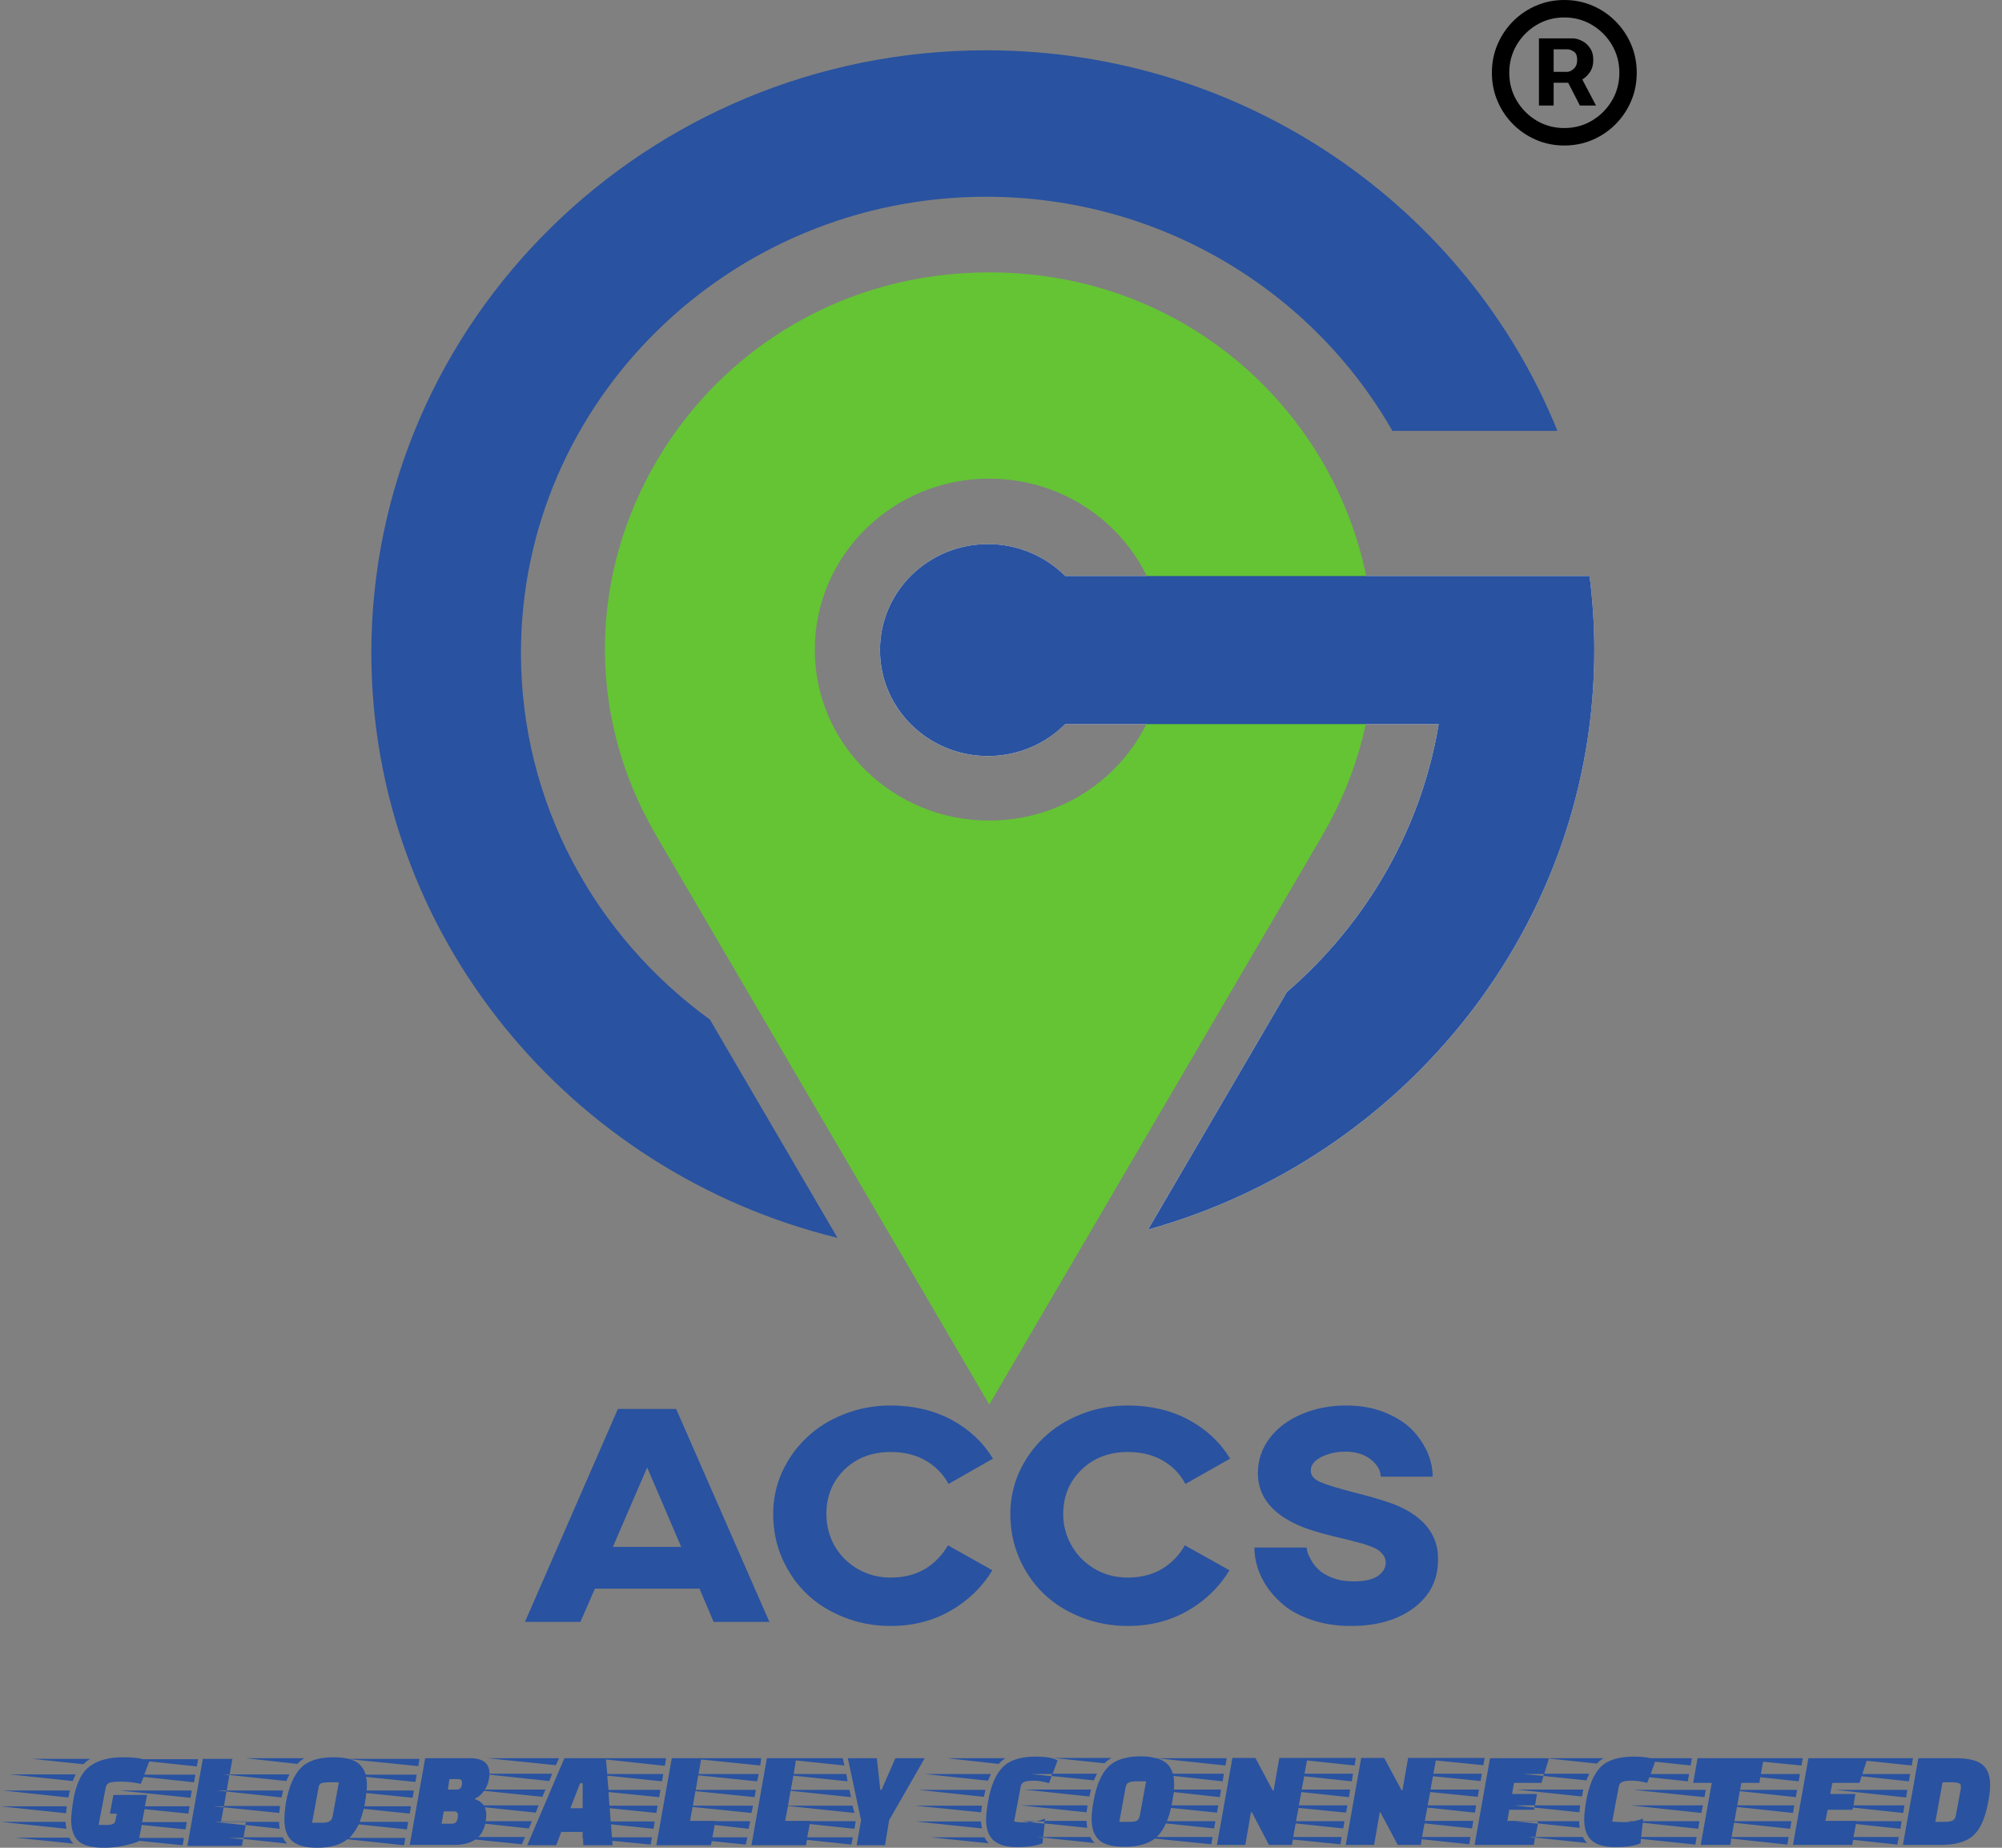
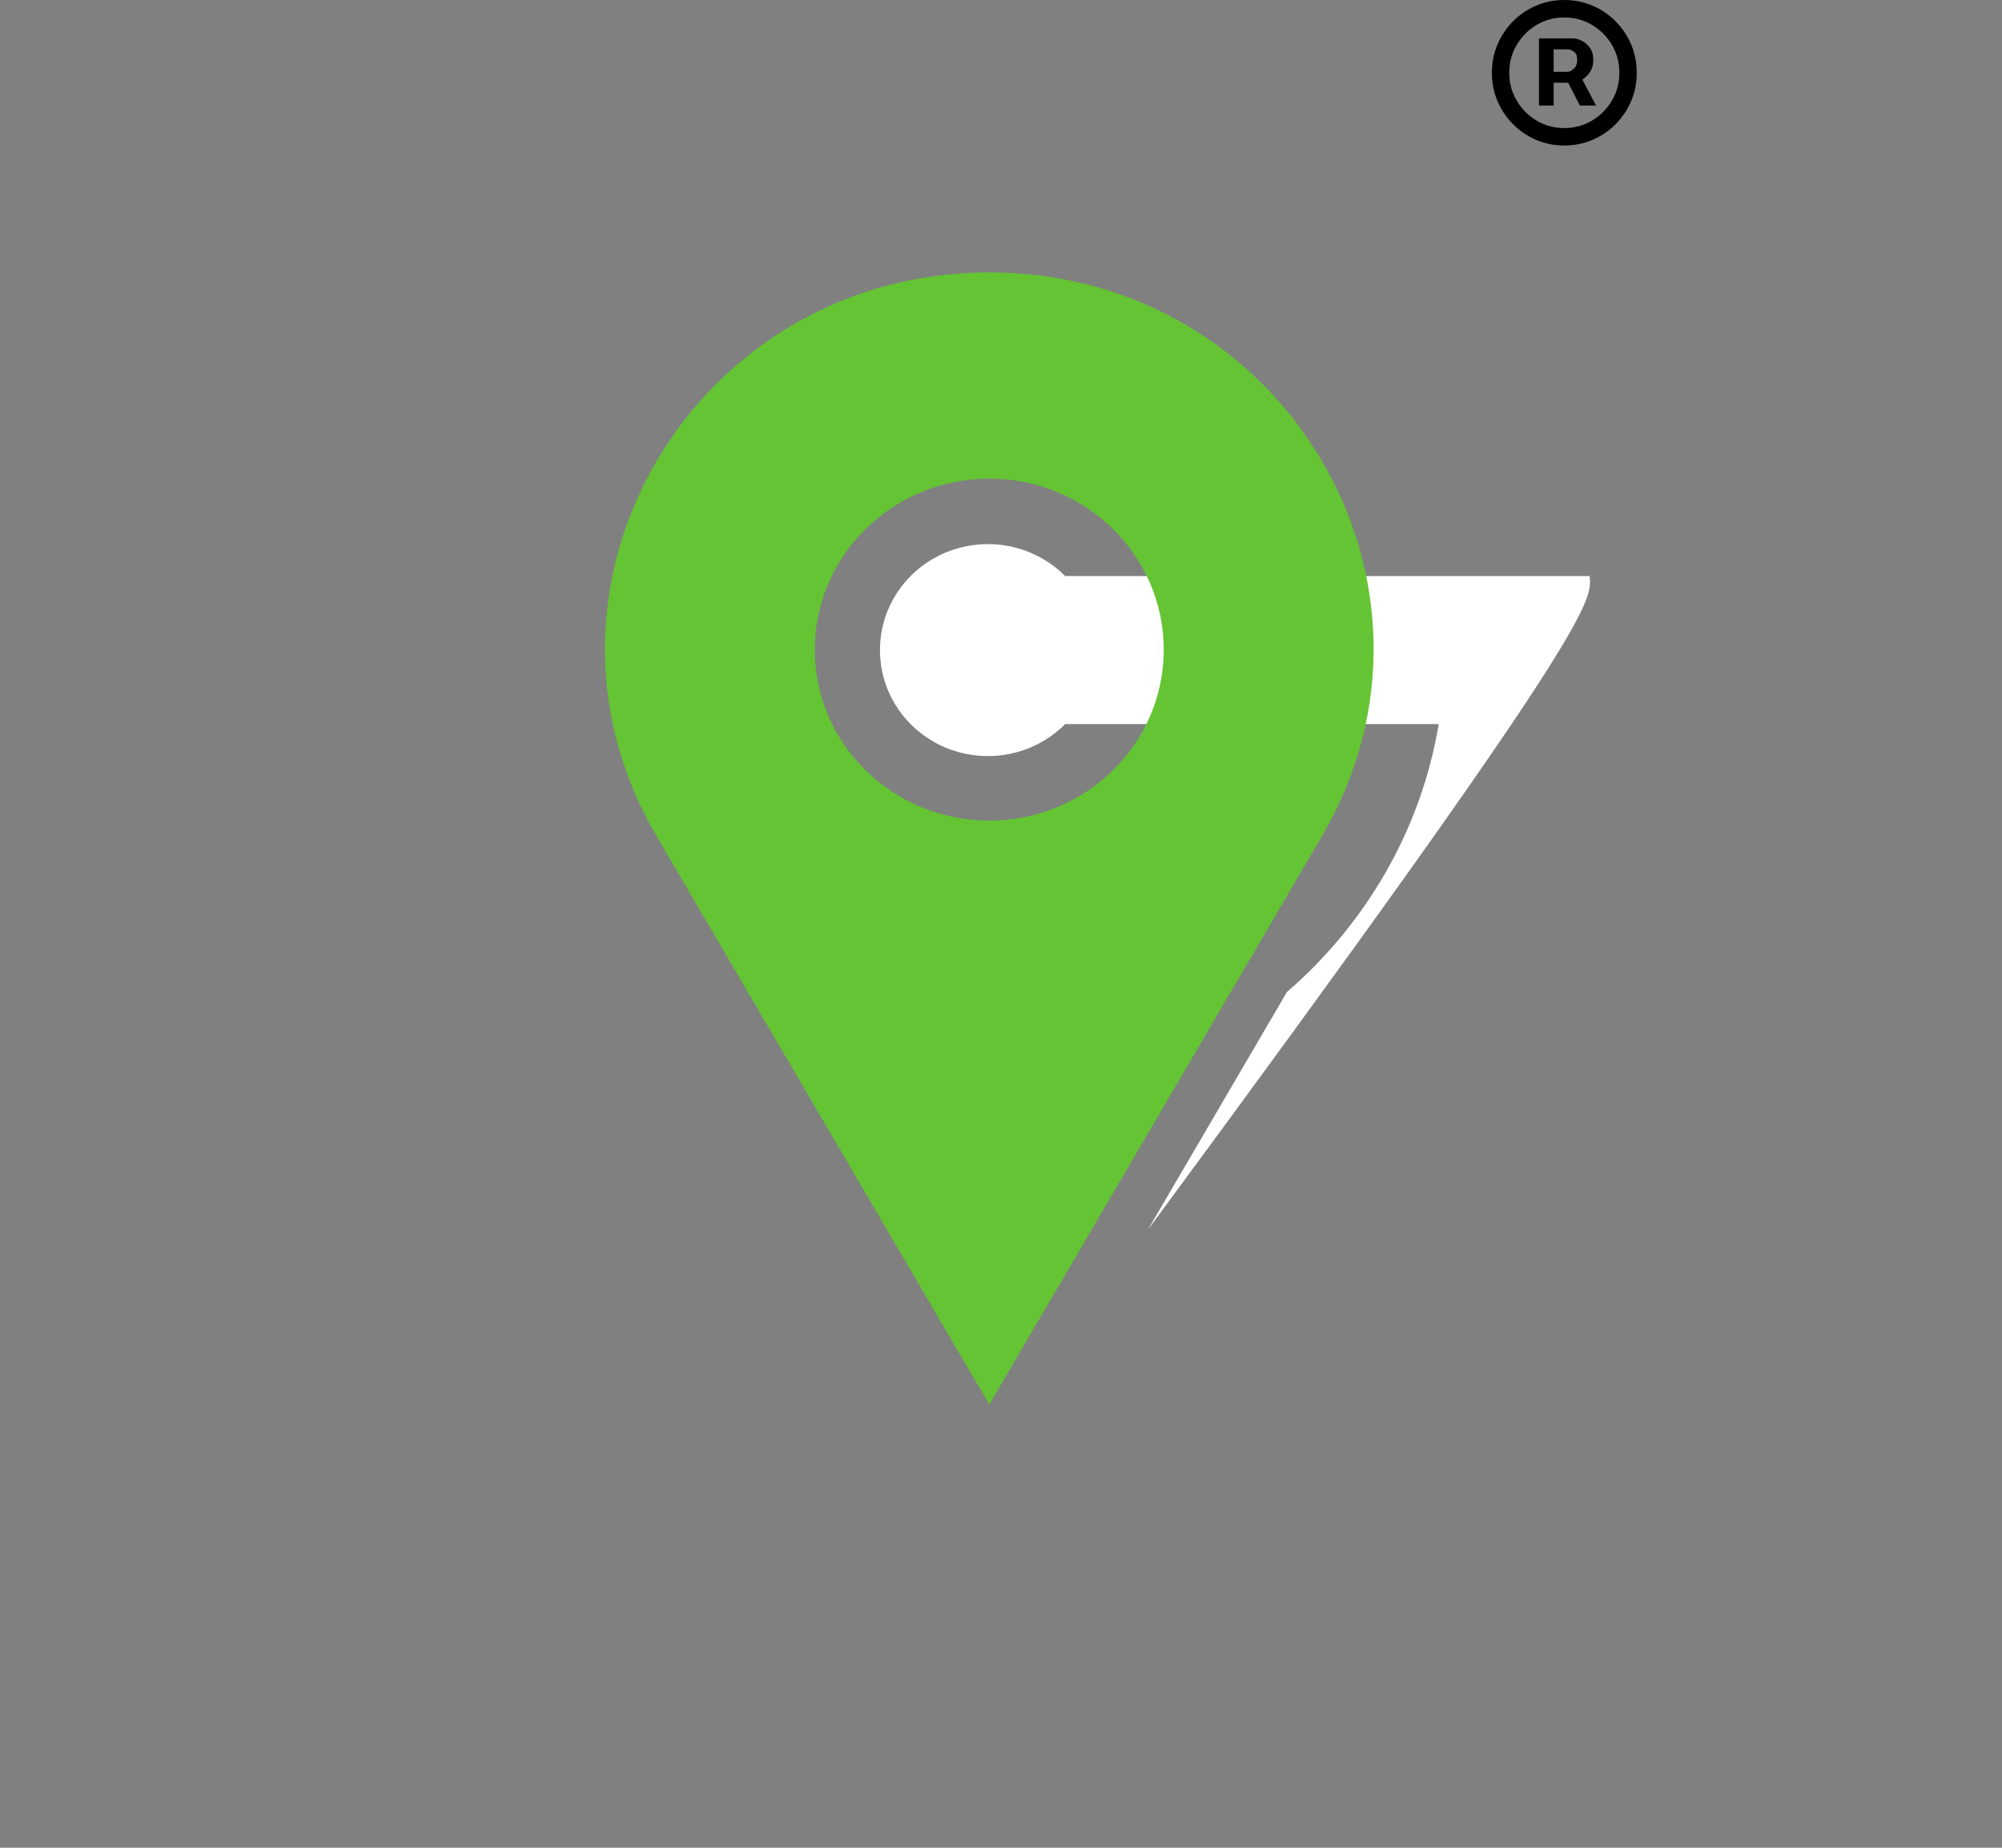
<svg xmlns="http://www.w3.org/2000/svg" width="65" height="60" viewBox="0 0 65 60" fill="none">
  <rect x="0" y="0" width="65" height="60" fill="#808080" stroke="none" />
  <g id="Logo">
-     <path id="Path 6" d="M51.608 18.706H34.583C33.949 18.069 33.059 17.668 32.078 17.668C30.135 17.668 28.57 19.209 28.57 21.109C28.57 23.01 30.135 24.551 32.078 24.551C33.059 24.551 33.949 24.15 34.583 23.513H46.711C46.138 26.954 44.338 30.005 41.782 32.214L37.272 39.928C45.627 37.596 51.762 30.046 51.762 21.109C51.762 20.298 51.711 19.497 51.608 18.706Z" fill="white" />
-     <path id="Path 10" fill-rule="evenodd" clip-rule="evenodd" d="M4.775 58.285L4.704 58.654H6.156L6.115 58.891L4.694 58.747L4.612 59.168H6.064L6.023 59.404L4.602 59.26L4.52 59.681H5.972L5.931 59.918L4.509 59.774L4.499 59.794C4.131 59.931 3.756 60 3.374 60C2.986 60 2.71 59.928 2.546 59.784C2.389 59.633 2.311 59.404 2.311 59.096C2.311 58.945 2.335 58.726 2.383 58.438C2.43 58.158 2.509 57.915 2.618 57.709C2.843 57.278 3.306 57.062 4.008 57.062C4.281 57.062 4.496 57.083 4.653 57.124H6.432L6.391 57.36L4.847 57.196L4.683 57.627H6.34L6.299 57.874L4.663 57.699L4.571 57.925C4.346 57.877 4.141 57.853 3.957 57.853C3.773 57.853 3.644 57.863 3.569 57.884C3.494 57.911 3.449 57.959 3.436 58.028L3.201 59.26H3.456C3.545 59.26 3.613 59.25 3.661 59.23C3.695 59.216 3.719 59.195 3.732 59.168C3.739 59.147 3.746 59.123 3.753 59.096L3.794 58.891H3.569L3.681 58.285H4.775ZM0 58.654H2.168C2.154 58.764 2.147 58.839 2.147 58.88L0 58.654ZM0.092 58.141H2.27L2.219 58.367L0.092 58.141ZM0.02 59.158H2.127C2.127 59.219 2.137 59.294 2.158 59.384L0.02 59.158ZM0.307 57.617H2.454C2.413 57.713 2.383 57.785 2.362 57.833L0.307 57.617ZM0.491 59.671H2.25C2.291 59.76 2.338 59.825 2.393 59.866L0.491 59.671ZM1.033 57.113H2.935C2.846 57.161 2.771 57.22 2.71 57.288L1.033 57.113ZM7.996 59.147V59.158H6.953L7.976 59.271L7.904 59.681H7.424L7.894 59.723L7.853 59.938H6.084L6.585 57.113H7.546L7.454 57.627H7.25L7.444 57.648L7.362 58.141H7.035L7.352 58.172L7.27 58.654H6.933L7.26 58.685L7.178 59.147H7.996ZM6.227 58.141L6.186 58.377L3.886 58.141H6.227ZM10.819 57.062C11.016 57.062 11.183 57.079 11.32 57.113H13.62L13.58 57.35L11.35 57.124C11.48 57.158 11.582 57.209 11.657 57.278C11.759 57.367 11.831 57.483 11.872 57.627H13.528L13.488 57.863L11.882 57.699C11.903 57.781 11.913 57.87 11.913 57.966C11.913 58.021 11.909 58.079 11.903 58.141H13.436L13.396 58.377L11.892 58.223C11.886 58.312 11.872 58.411 11.851 58.521C11.845 58.569 11.838 58.613 11.831 58.654H13.344L13.303 58.891L11.81 58.736C11.77 58.894 11.725 59.034 11.678 59.158H13.252L13.211 59.404L11.647 59.24C11.565 59.404 11.473 59.541 11.371 59.651C11.364 59.657 11.354 59.668 11.34 59.681H13.16L13.119 59.918L11.279 59.723C11.054 59.907 10.727 60 10.297 60C9.915 60 9.643 59.925 9.479 59.774C9.316 59.63 9.234 59.401 9.234 59.086C9.234 58.928 9.251 58.74 9.285 58.521C9.38 58.014 9.54 57.644 9.765 57.411C9.99 57.178 10.341 57.062 10.819 57.062ZM10.133 59.188H10.45C10.56 59.188 10.638 59.175 10.686 59.147C10.74 59.127 10.778 59.072 10.798 58.983L11.003 57.874H10.675C10.573 57.874 10.491 57.884 10.43 57.904C10.376 57.932 10.345 57.987 10.338 58.069L10.133 59.188ZM7.25 58.685L7.26 58.644H9.091C9.077 58.76 9.07 58.836 9.07 58.87L7.25 58.685ZM7.342 58.172V58.141H9.193L9.142 58.367L7.342 58.172ZM7.966 59.26L7.986 59.158H9.06C9.06 59.212 9.067 59.288 9.08 59.384L7.966 59.26ZM7.444 57.637V57.617H9.397C9.35 57.713 9.316 57.785 9.295 57.833L7.444 57.637ZM7.894 59.712V59.661H9.183C9.223 59.75 9.271 59.818 9.326 59.866L7.894 59.712ZM7.986 57.093H9.878C9.789 57.148 9.714 57.209 9.653 57.278L7.986 57.093ZM13.805 57.093H15.267C15.683 57.093 15.89 57.257 15.89 57.586C15.89 57.593 15.89 57.596 15.89 57.596H17.925L17.833 57.833L15.89 57.627C15.884 57.798 15.839 57.952 15.758 58.089C15.751 58.096 15.747 58.103 15.747 58.11H17.711L17.608 58.346L15.717 58.151C15.635 58.267 15.54 58.349 15.43 58.397V58.428C15.553 58.469 15.645 58.534 15.707 58.623H17.486L17.394 58.86L15.737 58.685C15.771 58.754 15.788 58.832 15.788 58.921C15.788 58.997 15.781 59.069 15.768 59.137H17.271L17.169 59.373L15.758 59.219C15.717 59.39 15.642 59.534 15.533 59.651C15.526 59.651 15.522 59.651 15.522 59.651H17.046L16.944 59.887L15.43 59.733C15.267 59.849 15.038 59.907 14.745 59.907H13.303L13.805 57.093ZM14.745 58.819H14.408L14.336 59.219H14.674C14.803 59.219 14.868 59.127 14.868 58.942C14.868 58.86 14.827 58.819 14.745 58.819ZM14.888 57.771H14.592L14.541 58.11H14.837C14.946 58.11 15.001 58.035 15.001 57.884C15.001 57.809 14.963 57.771 14.888 57.771ZM19.889 59.918H18.938L18.927 59.671L18.825 59.661H18.917V59.486H18.222L18.058 59.918H17.118L18.324 57.093H21.627L21.586 57.339L19.674 57.134L19.715 57.606H21.535L21.494 57.843L19.715 57.658L19.756 58.12H21.443L21.402 58.356L19.756 58.192L19.787 58.634H21.351L21.31 58.87L19.797 58.716L19.827 59.147H21.259L21.218 59.384L19.838 59.24L19.868 59.661H21.167L21.126 59.897L19.878 59.774L19.889 59.918ZM18.518 58.716H18.917V57.904H18.835L18.518 58.716ZM18.15 57.093L18.048 57.319L15.829 57.093H18.15ZM23.222 59.127V59.137H24.357L24.306 59.384L23.202 59.26L23.13 59.661H24.265L24.214 59.897L23.11 59.784L23.079 59.918H21.31L21.811 57.093H24.715L24.684 57.329L22.762 57.134L22.68 57.606H24.633L24.582 57.843L22.67 57.648L22.588 58.12H24.541L24.5 58.356L22.578 58.161L22.496 58.634H24.449L24.398 58.87L22.486 58.675L22.404 59.127H23.222ZM26.31 59.127V59.137H27.783L27.742 59.384L26.29 59.23L26.208 59.661H27.691L27.64 59.897L26.198 59.743L26.167 59.918H24.398L24.899 57.093H27.364L27.415 57.329L25.84 57.165L25.768 57.606H27.476L27.517 57.843L25.758 57.658L25.676 58.12H27.578L27.63 58.356L25.666 58.151L25.584 58.634H27.681L27.742 58.87L25.584 58.644L25.492 59.127H26.31ZM27.527 57.093H28.468L28.581 58.12H28.621L29.071 57.093H30.022L28.867 59.106L28.734 59.918H27.814L27.957 59.106L27.527 57.093ZM33.928 59.055L33.918 59.147H33.632C33.727 59.127 33.826 59.096 33.928 59.055ZM33.847 59.856C33.649 59.938 33.376 59.979 33.029 59.979C32.681 59.979 32.425 59.907 32.262 59.764C32.098 59.62 32.016 59.394 32.016 59.086C32.016 58.949 32.037 58.757 32.078 58.51C32.166 57.997 32.323 57.624 32.548 57.391C32.773 57.158 33.127 57.041 33.611 57.041C33.966 57.041 34.208 57.083 34.337 57.165L34.174 57.606H33.478L34.143 57.678L34.061 57.904C33.877 57.85 33.714 57.822 33.571 57.822C33.421 57.822 33.315 57.836 33.254 57.863C33.192 57.891 33.155 57.939 33.141 58.007L32.926 59.147C33.008 59.168 33.141 59.178 33.325 59.178C33.366 59.178 33.404 59.175 33.438 59.168L33.918 59.219L33.867 59.661H33.652L33.867 59.681L33.847 59.856ZM33.438 59.168L33.182 59.137H33.632C33.564 59.151 33.499 59.161 33.438 59.168ZM29.715 58.634H31.883C31.87 58.743 31.86 58.815 31.853 58.849L29.715 58.634ZM29.818 58.12H31.996L31.945 58.346L29.818 58.12ZM29.736 59.147H31.853C31.853 59.202 31.863 59.277 31.883 59.373L29.736 59.147ZM30.022 57.606H32.17C32.129 57.702 32.098 57.774 32.078 57.822L30.022 57.606ZM30.206 59.661H31.965C32.006 59.743 32.054 59.808 32.108 59.856L30.206 59.661ZM30.748 57.093H32.64C32.558 57.148 32.487 57.209 32.425 57.278L30.748 57.093ZM37.037 57.031C37.228 57.031 37.392 57.052 37.528 57.093H39.829L39.788 57.329L37.559 57.093C37.688 57.134 37.794 57.189 37.876 57.257C37.971 57.339 38.039 57.452 38.08 57.596H39.737L39.696 57.843L38.1 57.668C38.114 57.757 38.121 57.85 38.121 57.946C38.121 58 38.117 58.055 38.111 58.11H39.645L39.604 58.356L38.111 58.192C38.097 58.288 38.08 58.391 38.06 58.5C38.053 58.541 38.046 58.582 38.039 58.623H39.553L39.512 58.86L38.019 58.706C37.985 58.863 37.94 59.007 37.886 59.137H39.461L39.42 59.373L37.855 59.209C37.78 59.373 37.691 59.51 37.589 59.62C37.576 59.633 37.562 59.644 37.548 59.651H39.368L39.328 59.887L37.497 59.702C37.265 59.88 36.935 59.969 36.505 59.969C36.123 59.969 35.851 59.897 35.687 59.753C35.524 59.603 35.442 59.373 35.442 59.065C35.442 58.908 35.462 58.719 35.503 58.5C35.592 57.987 35.749 57.613 35.974 57.38C36.199 57.148 36.553 57.031 37.037 57.031ZM36.342 59.158H36.669C36.771 59.158 36.85 59.147 36.904 59.127C36.952 59.099 36.986 59.045 37.006 58.962L37.211 57.843H36.884C36.781 57.843 36.703 57.856 36.648 57.884C36.594 57.904 36.56 57.956 36.546 58.038L36.342 59.158ZM33.141 58.623H35.309C35.295 58.733 35.285 58.808 35.278 58.849L33.141 58.623ZM33.243 58.11H35.421L35.37 58.336L33.243 58.11ZM33.898 59.209L33.908 59.127H35.278C35.278 59.181 35.285 59.257 35.299 59.353L33.898 59.209ZM34.133 57.668L34.164 57.596H35.616C35.568 57.692 35.534 57.764 35.513 57.812L34.133 57.668ZM33.857 59.671V59.651H35.401C35.442 59.733 35.49 59.798 35.544 59.846L33.857 59.671ZM34.194 57.083H36.086C35.997 57.137 35.922 57.196 35.861 57.257L34.194 57.083ZM41.945 59.907H41.199L40.647 58.849H40.616L40.432 59.907H39.512L40.013 57.083H40.759L41.322 58.141H41.352L41.536 57.083H44.021L43.98 57.329L42.436 57.165L42.354 57.596H43.929L43.888 57.843L42.344 57.678L42.262 58.11H43.837L43.796 58.356L42.252 58.192L42.17 58.623H43.745L43.704 58.86L42.16 58.706L42.078 59.137H43.653L43.612 59.373L42.068 59.209L41.986 59.651H43.561L43.52 59.887L41.976 59.733L41.945 59.907ZM46.128 59.907H45.381L44.819 58.849H44.798L44.614 59.907H43.694L44.195 57.083H44.941L45.504 58.13H45.535L45.718 57.083H48.203L48.162 57.319L46.618 57.165L46.537 57.596H48.111L48.07 57.833L46.526 57.678L46.444 58.11H48.019L47.978 58.346L46.434 58.192L46.352 58.623H47.927L47.886 58.86L46.342 58.695L46.261 59.127H47.835L47.794 59.373L46.25 59.209L46.169 59.651H47.743L47.702 59.887L46.158 59.723L46.128 59.907ZM49.901 58.254L49.839 58.623H49.144L49.819 58.695L49.809 58.767H49.001L48.94 59.127H49.942V59.137H49.164L49.931 59.219L49.85 59.651H49.635L49.839 59.681L49.798 59.907H47.876L48.377 57.093H50.187L50.289 57.103L50.136 57.606H49.461L50.115 57.668L50.044 57.894H49.154L49.093 58.254H49.901ZM53.347 59.055L53.337 59.137H55.177L55.136 59.384L53.337 59.188L53.285 59.651H55.085L55.044 59.897L53.275 59.712L53.265 59.856C53.067 59.938 52.795 59.979 52.447 59.979C52.099 59.979 51.844 59.907 51.68 59.764C51.516 59.62 51.435 59.39 51.435 59.075C51.435 58.938 51.455 58.747 51.496 58.5C51.585 57.987 51.741 57.613 51.966 57.38C52.191 57.154 52.549 57.041 53.04 57.041C53.272 57.041 53.456 57.059 53.592 57.093H54.932L54.891 57.329L53.735 57.206L53.592 57.606H54.84L54.799 57.843L53.551 57.709L53.48 57.894C53.296 57.846 53.132 57.822 52.989 57.822C52.839 57.822 52.733 57.836 52.672 57.863C52.611 57.884 52.573 57.932 52.559 58.007L52.345 59.147C52.426 59.161 52.559 59.168 52.743 59.168C52.819 59.168 52.894 59.164 52.968 59.158L52.836 59.137H53.05C53.146 59.117 53.245 59.089 53.347 59.055ZM49.819 58.695L49.829 58.623H51.302C51.288 58.74 51.281 58.815 51.281 58.849L49.819 58.695ZM49.236 58.11H51.404L51.363 58.336L49.236 58.11ZM49.921 59.209L49.931 59.137H51.271C51.271 59.192 51.278 59.264 51.291 59.353L49.921 59.209ZM50.105 57.668L50.126 57.596H51.598C51.557 57.692 51.527 57.764 51.506 57.812L50.105 57.668ZM49.839 59.671V59.651H51.394C51.435 59.74 51.482 59.805 51.537 59.846L49.839 59.671ZM50.289 57.103V57.093H52.069C51.98 57.141 51.905 57.199 51.844 57.267L50.289 57.103ZM57.171 57.606H58.439L58.398 57.843L57.151 57.709L57.12 57.894H56.537L56.496 58.12H58.347L58.306 58.356L56.486 58.161L56.404 58.623H58.255L58.214 58.87L56.394 58.675L56.312 59.137H58.163L58.122 59.384L56.302 59.188L56.22 59.651H58.071L58.03 59.897L56.21 59.702L56.179 59.907H55.218L55.576 57.894H54.973L55.116 57.093H58.531L58.49 57.329L57.243 57.206L57.171 57.606ZM55.29 58.623L55.239 58.87L52.938 58.623H55.29ZM55.382 58.12L55.341 58.356L53.03 58.12H55.382ZM60.239 58.254L60.178 58.623H61.834L61.793 58.87L60.157 58.695L60.147 58.767H59.339L59.267 59.127H60.28V59.137H61.742L61.701 59.384L60.259 59.23L60.178 59.651H61.65L61.599 59.897L60.167 59.743L60.137 59.907H58.214L58.715 57.093H62.11L62.069 57.329L60.607 57.175L60.464 57.606H62.018L61.977 57.843L60.443 57.678L60.372 57.894H59.492L59.421 58.254H60.239ZM62.284 57.093H63.511C63.906 57.093 64.189 57.161 64.36 57.298C64.53 57.435 64.615 57.658 64.615 57.966C64.615 58.11 64.595 58.288 64.554 58.5C64.465 59.007 64.309 59.37 64.084 59.589C63.859 59.801 63.501 59.907 63.01 59.907H61.783L62.284 57.093ZM63.378 57.874H63.071L62.836 59.158H63.153C63.255 59.158 63.337 59.144 63.398 59.117C63.453 59.089 63.487 59.034 63.501 58.952L63.664 58.079C63.664 58.059 63.664 58.028 63.664 57.987C63.664 57.911 63.569 57.874 63.378 57.874ZM61.926 58.12L61.885 58.367L59.584 58.12H61.926Z" fill="#2952A0" />
+     <path id="Path 6" d="M51.608 18.706H34.583C33.949 18.069 33.059 17.668 32.078 17.668C30.135 17.668 28.57 19.209 28.57 21.109C28.57 23.01 30.135 24.551 32.078 24.551C33.059 24.551 33.949 24.15 34.583 23.513H46.711C46.138 26.954 44.338 30.005 41.782 32.214L37.272 39.928C51.762 20.298 51.711 19.497 51.608 18.706Z" fill="white" />
    <path id="Â®Â®" d="M49.966 3.426V1.246H51.066C51.154 1.246 51.25 1.272 51.354 1.323C51.458 1.372 51.546 1.449 51.618 1.553C51.693 1.656 51.73 1.786 51.73 1.943C51.73 2.103 51.692 2.239 51.615 2.351C51.539 2.461 51.446 2.545 51.336 2.602C51.228 2.659 51.127 2.687 51.03 2.687H50.237V2.333H50.883C50.948 2.333 51.018 2.301 51.092 2.236C51.169 2.171 51.207 2.073 51.207 1.943C51.207 1.809 51.169 1.719 51.092 1.672C51.018 1.624 50.952 1.601 50.895 1.601H50.443V3.426H49.966ZM51.277 2.398L51.818 3.426H51.295L50.766 2.398H51.277ZM50.789 4.725C50.464 4.725 50.159 4.664 49.875 4.542C49.591 4.42 49.341 4.251 49.125 4.034C48.91 3.818 48.741 3.567 48.62 3.281C48.498 2.996 48.438 2.689 48.438 2.363C48.438 2.036 48.498 1.73 48.62 1.444C48.741 1.159 48.91 0.908 49.125 0.691C49.341 0.474 49.591 0.305 49.875 0.183C50.159 0.061 50.464 0 50.789 0C51.115 0 51.419 0.061 51.704 0.183C51.988 0.305 52.238 0.474 52.453 0.691C52.669 0.908 52.837 1.159 52.959 1.444C53.081 1.73 53.141 2.036 53.141 2.363C53.141 2.689 53.081 2.996 52.959 3.281C52.837 3.567 52.669 3.818 52.453 4.034C52.238 4.251 51.988 4.42 51.704 4.542C51.419 4.664 51.115 4.725 50.789 4.725ZM50.789 4.158C51.119 4.158 51.419 4.077 51.689 3.916C51.959 3.755 52.175 3.538 52.336 3.266C52.496 2.995 52.577 2.693 52.577 2.363C52.577 2.032 52.496 1.731 52.336 1.459C52.175 1.187 51.959 0.971 51.689 0.809C51.419 0.648 51.119 0.567 50.789 0.567C50.46 0.567 50.16 0.648 49.89 0.809C49.619 0.971 49.404 1.187 49.243 1.459C49.082 1.731 49.002 2.032 49.002 2.363C49.002 2.693 49.082 2.995 49.243 3.266C49.404 3.538 49.619 3.755 49.89 3.916C50.16 4.077 50.46 4.158 50.789 4.158Z" fill="black" />
-     <path id="Path 16" fill-rule="evenodd" clip-rule="evenodd" d="M18.845 52.665H17.045L20.061 45.752H21.953L24.98 52.665H23.17L22.71 51.586H19.315L18.845 52.665ZM21.012 47.652L19.898 50.23H22.117L21.012 47.652ZM25.103 49.162C25.103 48.69 25.198 48.237 25.389 47.806C25.587 47.375 25.853 47.001 26.187 46.686C26.521 46.365 26.923 46.111 27.393 45.926C27.87 45.734 28.378 45.639 28.917 45.639C29.653 45.639 30.311 45.793 30.89 46.101C31.463 46.409 31.913 46.83 32.24 47.364L30.798 48.186C30.621 47.864 30.372 47.611 30.052 47.426C29.731 47.241 29.353 47.149 28.917 47.149C28.31 47.149 27.809 47.34 27.414 47.724C27.025 48.107 26.831 48.587 26.831 49.162C26.831 49.525 26.916 49.864 27.086 50.179C27.264 50.494 27.512 50.747 27.833 50.939C28.16 51.131 28.521 51.227 28.917 51.227C29.34 51.227 29.711 51.134 30.031 50.949C30.345 50.758 30.594 50.501 30.778 50.179L32.22 50.99C31.886 51.538 31.432 51.977 30.86 52.305C30.287 52.634 29.639 52.798 28.917 52.798C28.378 52.798 27.87 52.703 27.393 52.511C26.923 52.326 26.521 52.072 26.187 51.751C25.853 51.429 25.587 51.042 25.389 50.59C25.198 50.145 25.103 49.669 25.103 49.162ZM32.803 49.162C32.803 48.69 32.898 48.237 33.089 47.806C33.286 47.375 33.552 47.001 33.886 46.686C34.221 46.365 34.623 46.111 35.093 45.926C35.57 45.734 36.078 45.639 36.617 45.639C37.353 45.639 38.011 45.793 38.59 46.101C39.163 46.409 39.613 46.83 39.94 47.364L38.488 48.186C38.318 47.864 38.072 47.611 37.752 47.426C37.431 47.241 37.053 47.149 36.617 47.149C36.01 47.149 35.509 47.34 35.114 47.724C34.718 48.107 34.52 48.587 34.52 49.162C34.52 49.525 34.609 49.864 34.786 50.179C34.964 50.494 35.212 50.747 35.533 50.939C35.853 51.131 36.215 51.227 36.617 51.227C37.039 51.227 37.407 51.134 37.721 50.949C38.041 50.758 38.29 50.501 38.468 50.179L39.919 50.99C39.586 51.538 39.132 51.977 38.559 52.305C37.987 52.634 37.339 52.798 36.617 52.798C36.078 52.798 35.57 52.703 35.093 52.511C34.623 52.326 34.221 52.072 33.886 51.751C33.552 51.429 33.286 51.042 33.089 50.59C32.898 50.145 32.803 49.669 32.803 49.162ZM40.727 50.251H42.425C42.425 50.285 42.432 50.326 42.445 50.374C42.452 50.422 42.49 50.511 42.558 50.641C42.626 50.764 42.711 50.874 42.813 50.97C42.909 51.066 43.059 51.155 43.263 51.237C43.461 51.312 43.689 51.35 43.948 51.35C44.303 51.35 44.565 51.292 44.736 51.175C44.906 51.052 44.991 50.908 44.991 50.744C44.991 50.655 44.968 50.576 44.92 50.508C44.872 50.439 44.814 50.381 44.746 50.333C44.678 50.285 44.582 50.241 44.46 50.2C44.337 50.152 44.228 50.117 44.133 50.097C44.037 50.069 43.907 50.035 43.744 49.994C43.076 49.843 42.582 49.703 42.261 49.573C41.314 49.183 40.84 48.604 40.84 47.837C40.84 47.419 40.966 47.042 41.218 46.707C41.47 46.371 41.815 46.111 42.251 45.926C42.694 45.734 43.178 45.639 43.703 45.639C44.146 45.639 44.548 45.707 44.91 45.844C45.278 45.988 45.578 46.169 45.809 46.389C46.034 46.614 46.208 46.861 46.331 47.128C46.454 47.402 46.515 47.676 46.515 47.95H44.828C44.828 47.751 44.722 47.566 44.511 47.395C44.3 47.224 44.023 47.138 43.682 47.138C43.403 47.138 43.147 47.193 42.916 47.303C42.677 47.419 42.558 47.57 42.558 47.755C42.558 47.912 42.66 48.035 42.864 48.124C43.069 48.214 43.451 48.33 44.01 48.474C44.657 48.638 45.121 48.782 45.4 48.905C46.171 49.248 46.597 49.744 46.679 50.395C46.685 50.477 46.689 50.562 46.689 50.651C46.689 51.302 46.426 51.822 45.901 52.213C45.377 52.603 44.698 52.798 43.867 52.798C43.437 52.798 43.045 52.744 42.691 52.634C42.336 52.524 42.04 52.384 41.801 52.213C41.569 52.042 41.368 51.843 41.198 51.617C41.034 51.391 40.915 51.162 40.84 50.929C40.765 50.703 40.727 50.477 40.727 50.251Z" fill="#2952A0" />
    <path id="Path 17" fill-rule="evenodd" clip-rule="evenodd" d="M42.927 27.139L32.119 45.609L21.31 27.139C16.545 18.994 22.548 8.845 32.119 8.845C41.7 8.845 47.692 18.994 42.927 27.139ZM37.784 21.099C37.784 18.028 35.248 15.542 32.119 15.542C28.99 15.542 26.454 18.028 26.454 21.099C26.454 24.16 28.99 26.646 32.119 26.646C35.248 26.646 37.784 24.16 37.784 21.099Z" fill="#64C434" />
-     <path id="Path 18" fill-rule="evenodd" clip-rule="evenodd" d="M51.763 21.109C51.763 30.046 45.627 37.596 37.273 39.928L41.782 32.213C44.339 30.005 46.139 26.954 46.711 23.513H34.584C33.95 24.15 33.06 24.55 32.078 24.55C30.136 24.55 28.571 23.009 28.571 21.109C28.571 19.209 30.136 17.668 32.078 17.668C33.06 17.668 33.95 18.069 34.584 18.705H51.609C51.711 19.496 51.763 20.298 51.763 21.109ZM23.049 33.107L27.191 40.195C18.509 38.068 12.057 30.364 12.057 21.201C12.057 10.405 21.014 1.633 32.017 1.633C40.433 1.633 47.642 6.759 50.566 13.991H45.208C42.621 9.46 37.682 6.389 32.017 6.389C23.693 6.389 16.914 13.035 16.914 21.201C16.914 26.081 19.327 30.405 23.049 33.107Z" fill="#2952A0" />
  </g>
</svg>